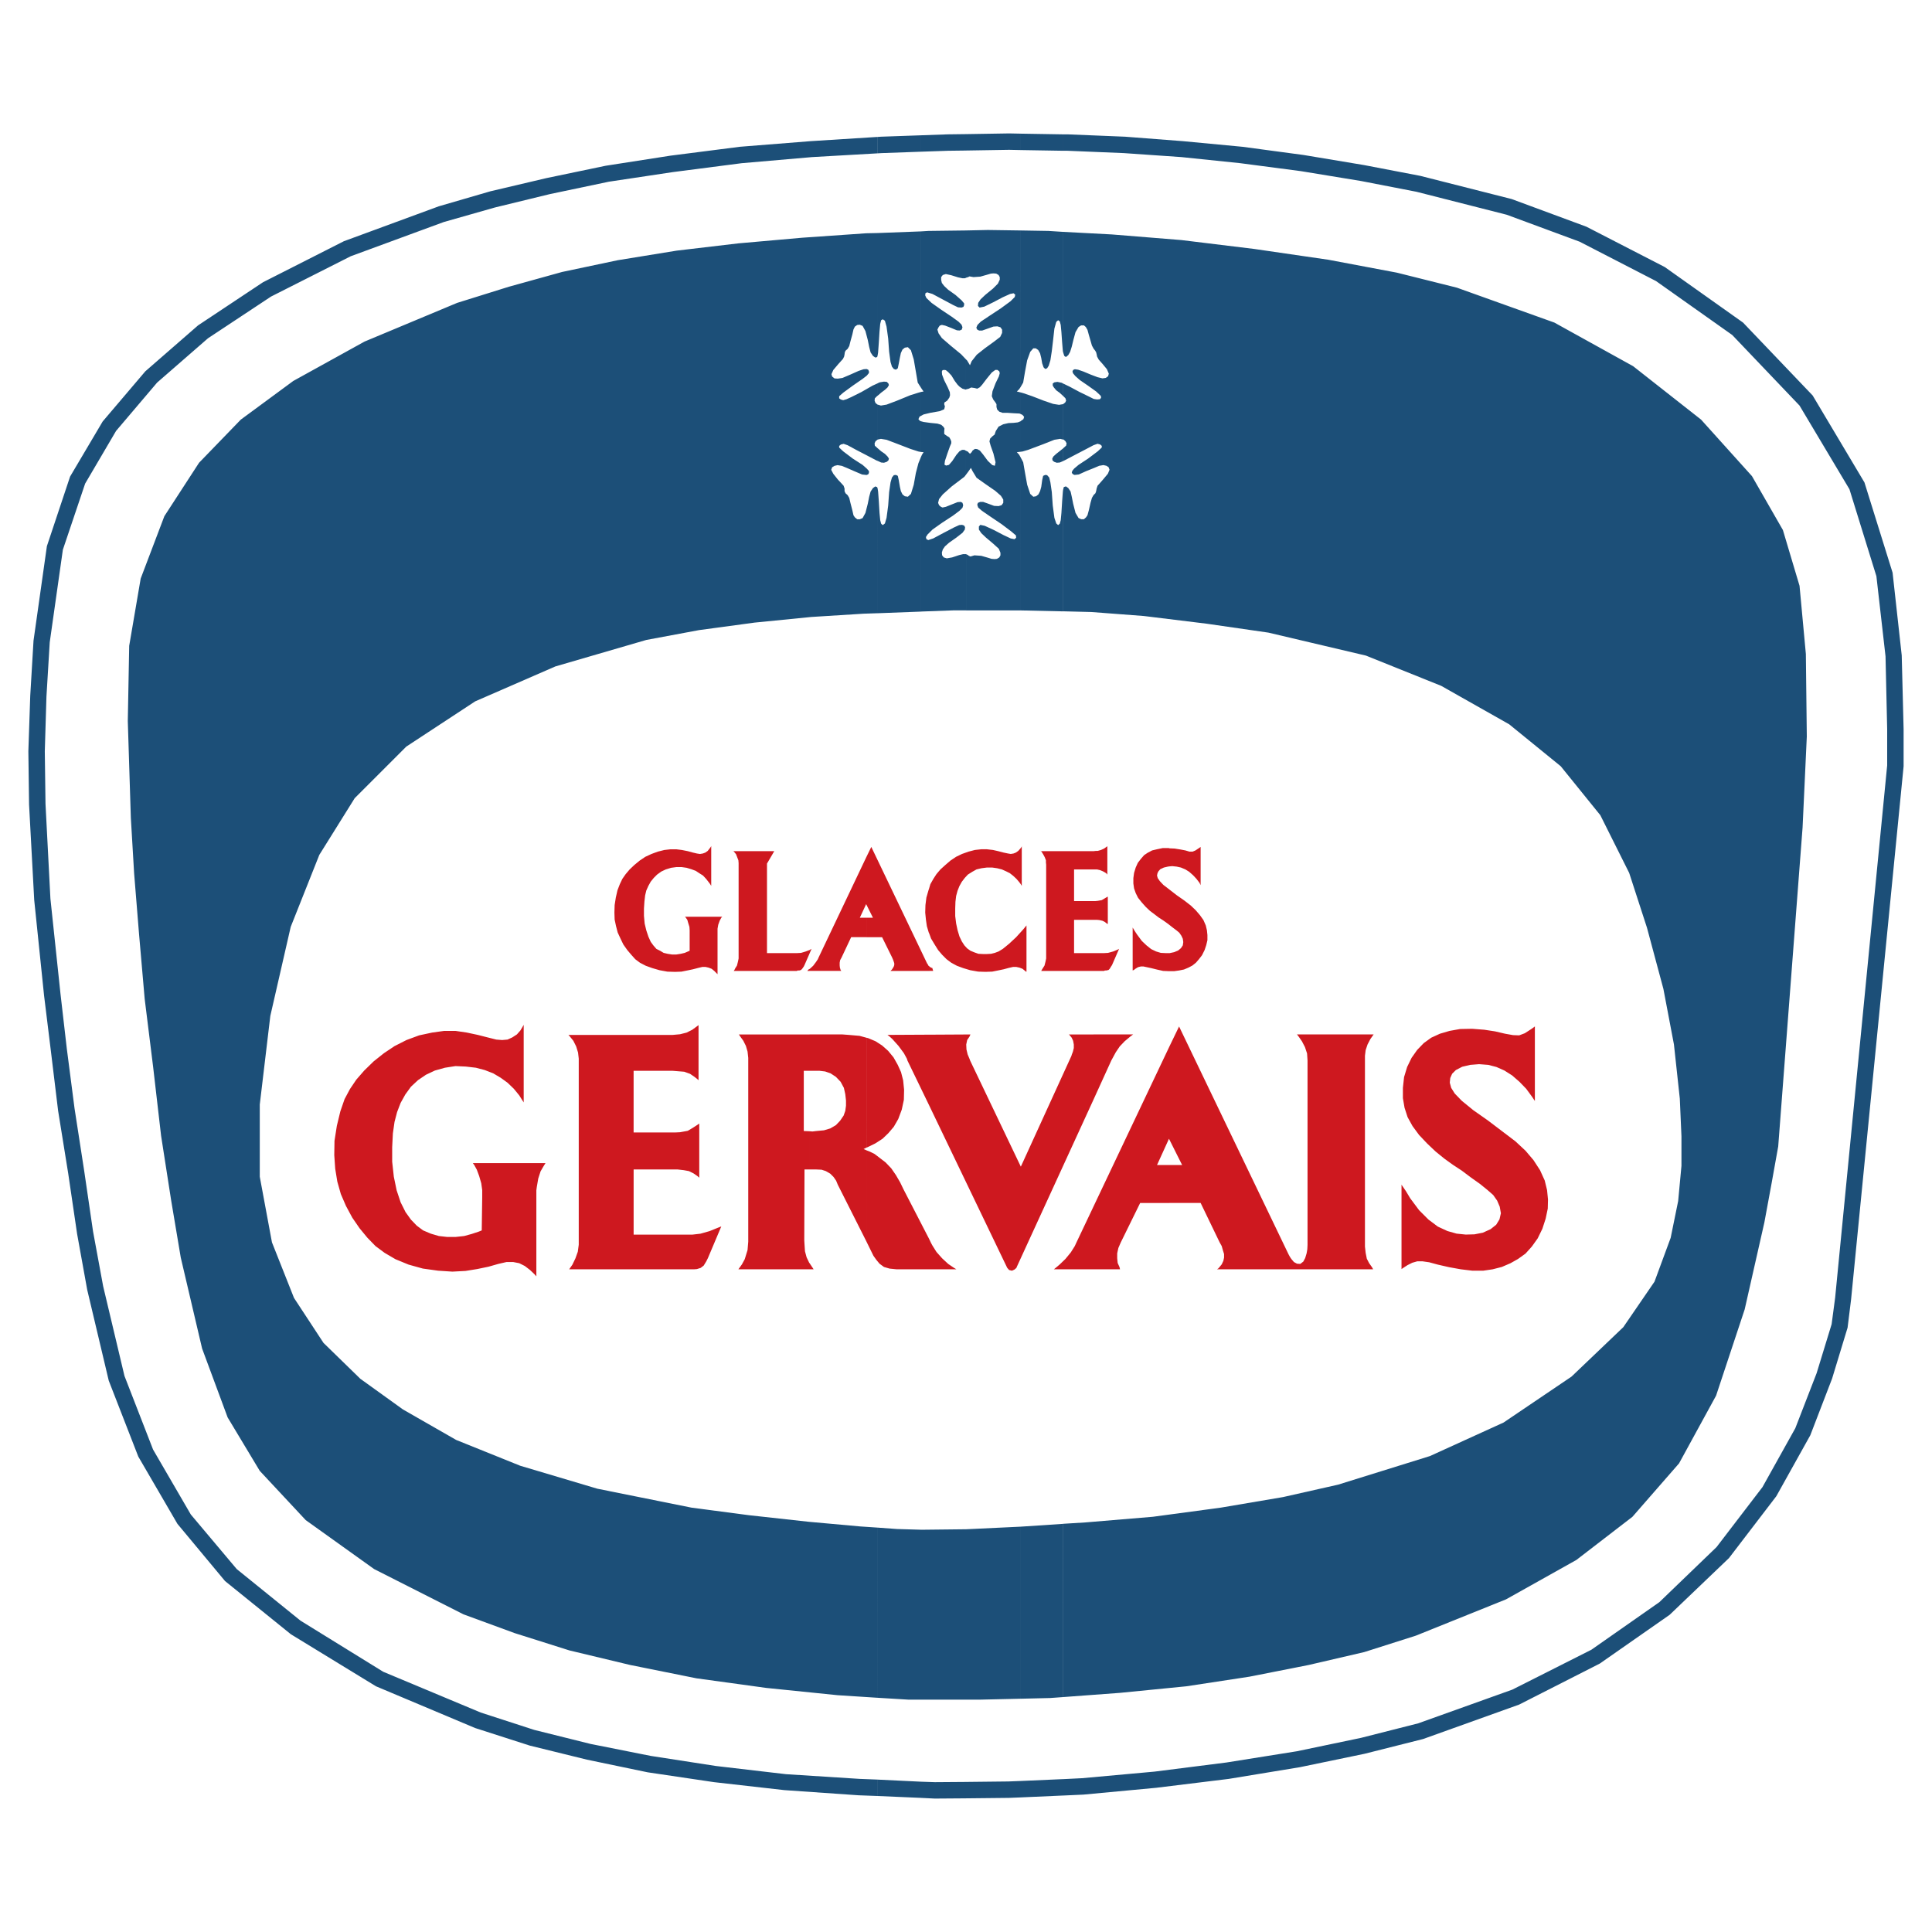
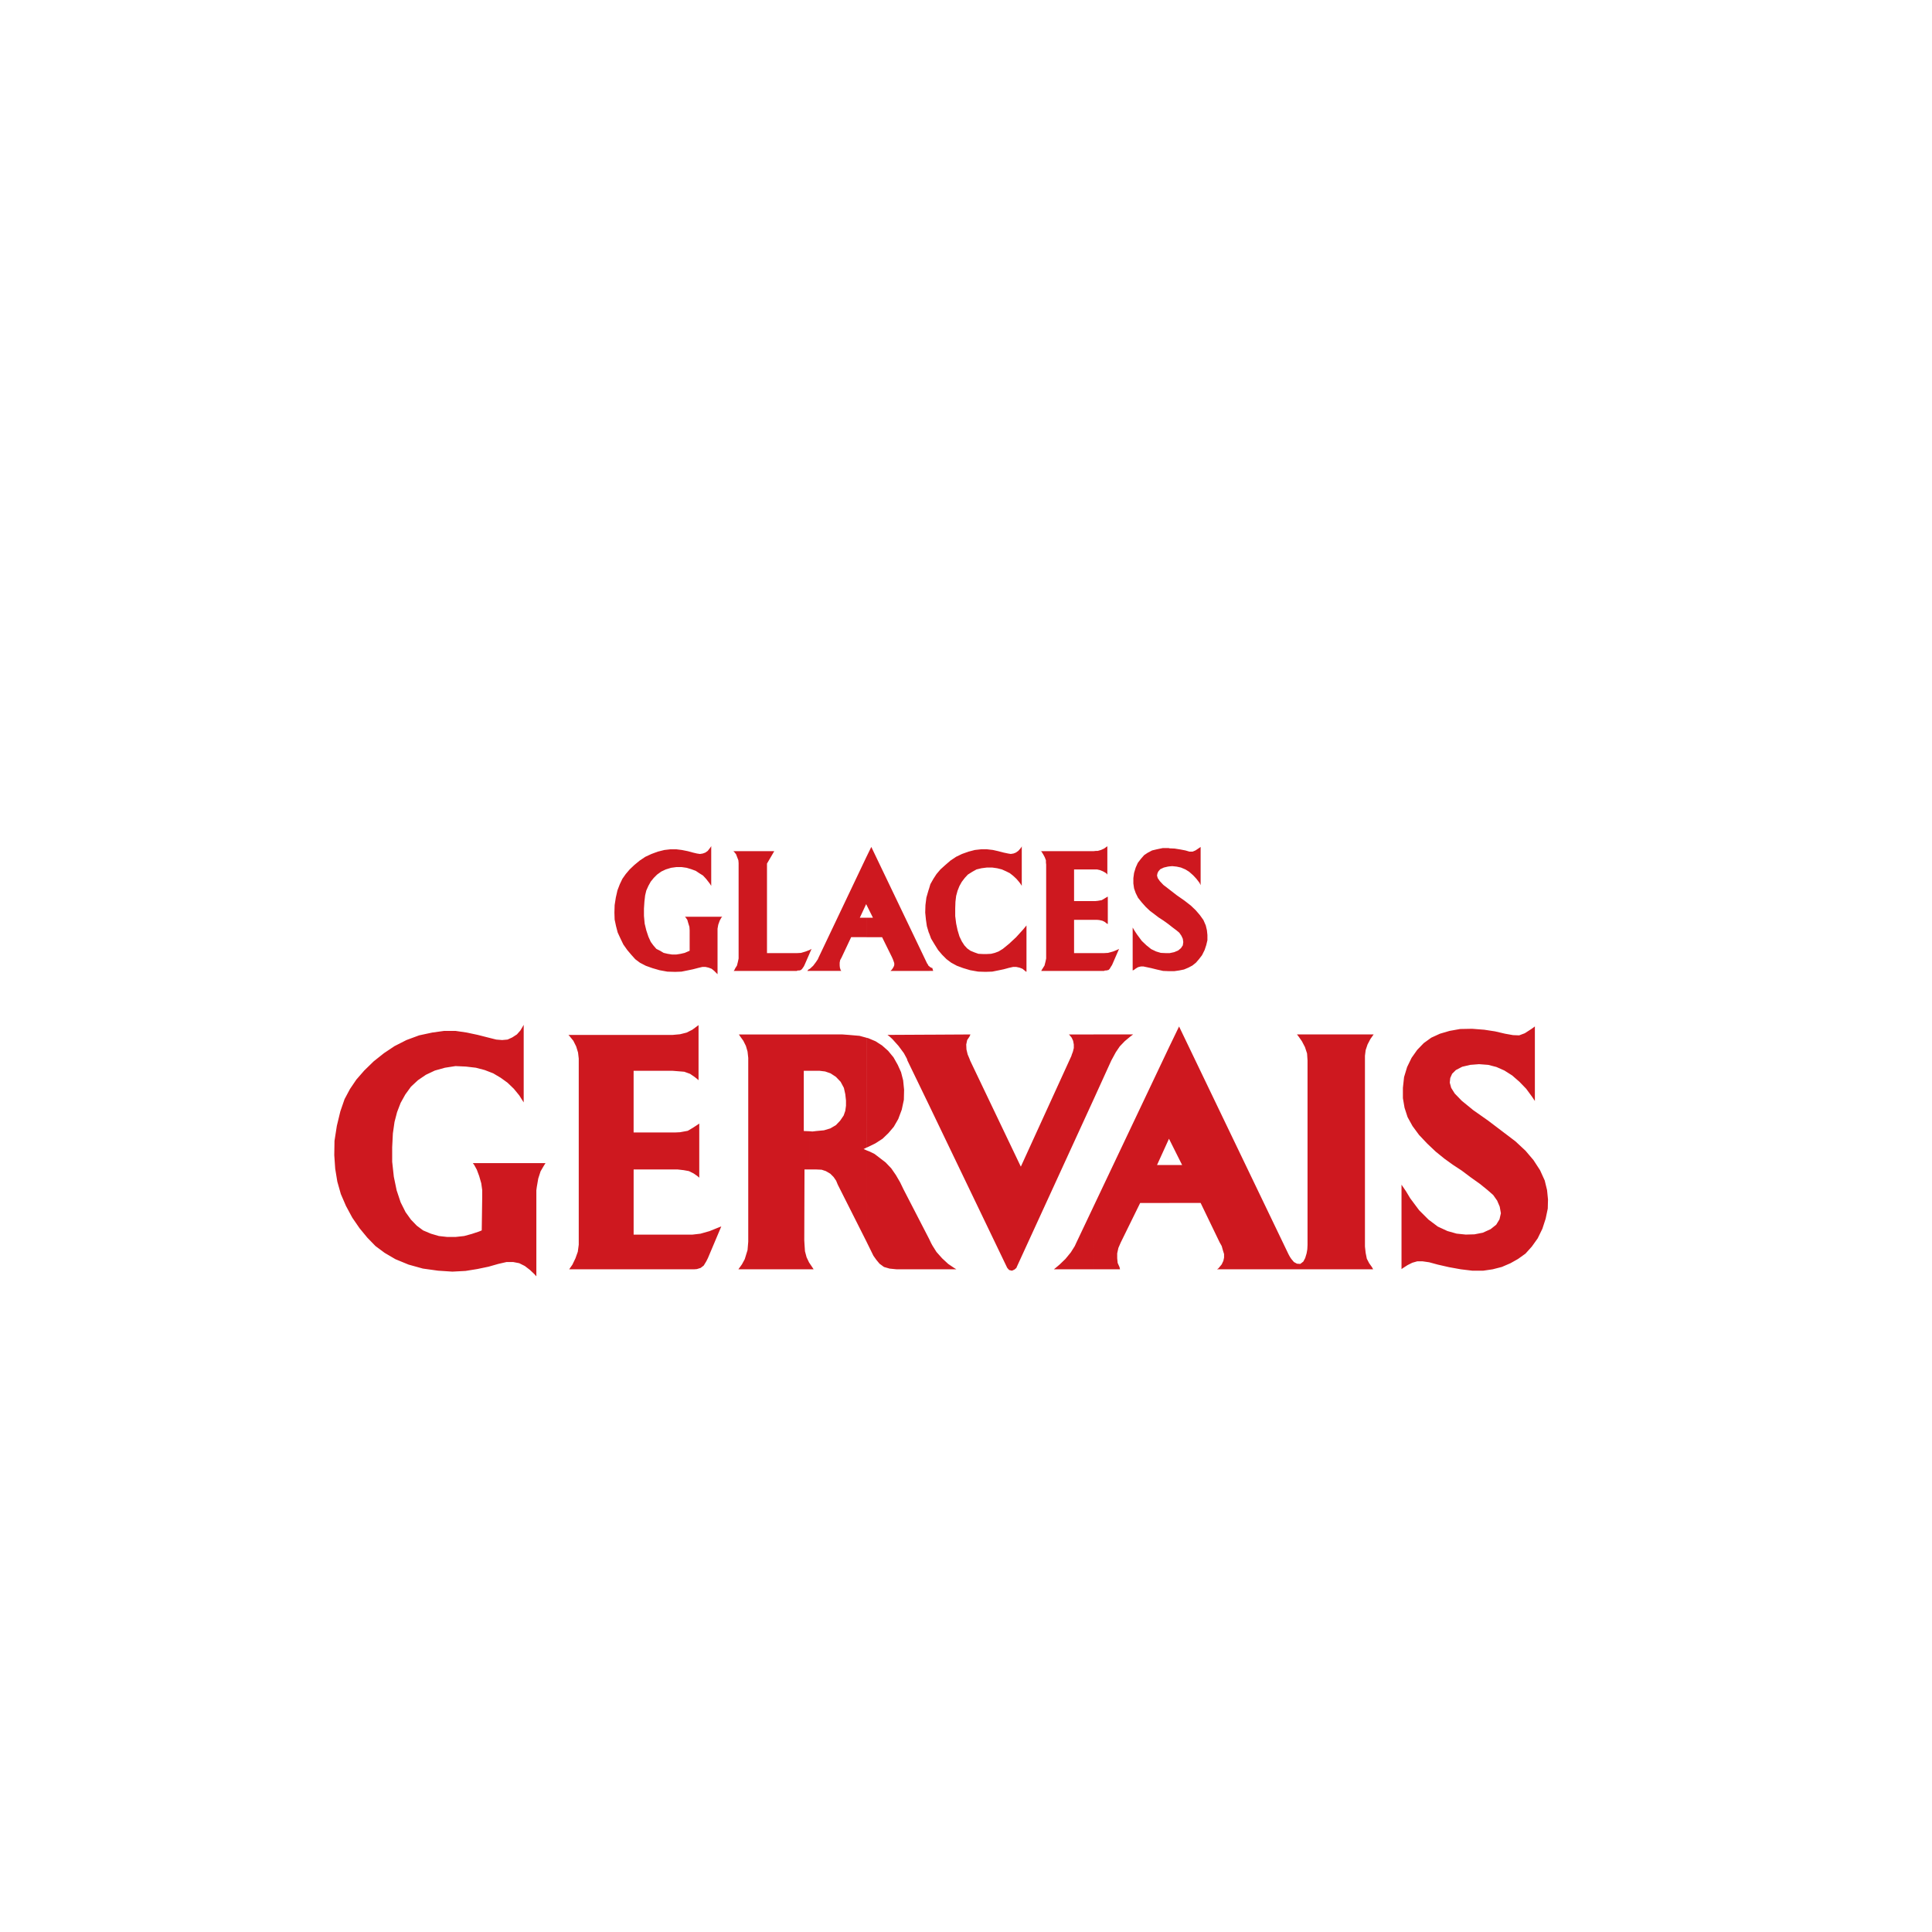
<svg xmlns="http://www.w3.org/2000/svg" version="1.0" id="Layer_1" x="0px" y="0px" width="192.756px" height="192.756px" viewBox="0 0 192.756 192.756" enable-background="new 0 0 192.756 192.756" xml:space="preserve">
  <g>
-     <polygon fill-rule="evenodd" clip-rule="evenodd" fill="#FFFFFF" points="0,0 192.756,0 192.756,192.756 0,192.756 0,0  " />
-     <path fill-rule="evenodd" clip-rule="evenodd" fill="#1C4F78" d="M183.093,129.469l5.191-53.109v-3.602l-0.164-7.273l-0.911-7.998   l-2.689-8.676l-4.981-8.349l-6.712-7.039l-7.601-5.379l-7.623-3.929l-7.273-2.689l-9.004-2.292l-5.542-1.076l-5.987-0.982   l-6.057-0.795l-5.87-0.608l-5.729-0.397l-5.636-0.234h-0.444v-1.637h0.468l5.729,0.234l5.753,0.444l5.94,0.561l6.104,0.819   l6.033,1.006l5.613,1.076l9.12,2.315l7.46,2.76l7.811,4.022l7.812,5.542l6.945,7.273l5.168,8.676l2.807,9.003l0.912,8.255   l0.187,7.367v3.695l-5.238,53.18l-0.351,2.83l-1.544,5.074l-2.175,5.658l-3.391,6.082l-4.724,6.174l-5.917,5.658l-6.969,4.865   l-8.045,4.092l-9.588,3.438l-5.847,1.473l-6.431,1.334l-7.109,1.17l-7.25,0.889l-7.249,0.678l-2.035,0.094v-1.637l1.895-0.094   l7.226-0.656l7.18-0.91l7.039-1.123l6.385-1.334l5.706-1.449l9.401-3.367l7.881-3.977l6.781-4.746l5.707-5.496l4.583-5.986   l3.274-5.871l2.128-5.494l1.497-4.889L183.093,129.469L183.093,129.469z M106.06,169.318l5.683-0.422l6.618-0.654l6.291-0.959   l5.916-1.168l5.543-1.287l5.145-1.637l9.004-3.625l7.016-3.93l5.59-4.303l4.653-5.332l3.695-6.758l2.853-8.605l1.965-8.678   l0.725-3.928l0.655-3.648l2.432-31.828l0.421-9.074l-0.094-8.232l-0.631-6.805l-1.66-5.565l-3.087-5.379l-5.075-5.636l-6.782-5.332   l-7.857-4.35l-9.729-3.484l-5.986-1.497l-6.829-1.287l-7.39-1.076l-7.273-0.888l-6.945-0.562l-4.864-0.257V35.13l0.117,0.374   l0.164,0.117l0.233-0.187l0.188-0.328l0.163-0.515l0.164-0.678l0.21-0.771l0.304-0.515l0.258-0.164h0.28l0.188,0.164l0.164,0.281   l0.14,0.515l0.164,0.561l0.14,0.491l0.164,0.304l0.164,0.21l0.094,0.164l0.047,0.187l0.046,0.234l0.164,0.304l0.374,0.421   l0.444,0.538l0.188,0.445l-0.07,0.257l-0.233,0.164l-0.328,0.046l-0.491-0.117l-0.678-0.257l-0.725-0.304l-0.538-0.187   l-0.327-0.047l-0.164,0.07l-0.07,0.14l0.047,0.188l0.233,0.28l0.444,0.397l0.819,0.562l0.818,0.584l0.468,0.444l0.022,0.187   l-0.116,0.141l-0.281,0.023l-0.327-0.047l-0.562-0.28l-0.865-0.421l-1.005-0.538l-0.632-0.304v1.239l0.234,0.234l0.069,0.234   l-0.093,0.187l-0.211,0.164v3.531h0.047l0.188,0.164l0.116,0.21l-0.047,0.234l-0.233,0.21l-0.07,0.07v1.263l0.141-0.07l0.936-0.491   l1.122-0.584l0.842-0.444l0.397-0.14l0.258,0.07l0.163,0.14v0.164l-0.397,0.374l-0.959,0.725l-0.959,0.631l-0.443,0.374   l-0.188,0.234l-0.047,0.188l0.117,0.14l0.163,0.07l0.421-0.047l0.726-0.328l0.818-0.328l0.491-0.21l0.421-0.07l0.304,0.07   l0.211,0.14l0.094,0.257l-0.164,0.397l-0.468,0.561l-0.327,0.375l-0.234,0.257l-0.093,0.28l-0.047,0.257l-0.07,0.21l-0.188,0.188   l-0.164,0.28l-0.14,0.491l-0.164,0.725l-0.14,0.514l-0.141,0.21l-0.211,0.187h-0.28l-0.258-0.117l-0.304-0.514l-0.233-0.912   l-0.141-0.702l-0.116-0.515l-0.234-0.351l-0.233-0.164l-0.211,0.07l-0.07,0.281v12.114l2.807,0.07l5.238,0.397l6.291,0.771   l6.15,0.889l9.729,2.292l7.507,3.017l6.781,3.835l5.146,4.186l3.952,4.888l2.876,5.753l1.777,5.472l1.638,6.104l1.052,5.543   l0.585,5.4l0.164,3.766v2.947l-0.328,3.508l-0.748,3.672l-1.613,4.373l-3.111,4.537l-5.168,4.934l-6.781,4.584l-7.343,3.344   l-9.168,2.854l-5.495,1.24l-6.198,1.051l-6.781,0.912l-6.712,0.562l-2.245,0.139V169.318L106.06,169.318z M106.06,15.042   l-4.232-0.07v-1.637l4.232,0.07V15.042L106.06,15.042z M101.827,177.689l4.232-0.186v1.637l-4.232,0.188V177.689L101.827,177.689z    M106.06,23.133V35.13l-0.023-0.117l-0.07-0.865l-0.07-1.006l-0.069-0.725l-0.094-0.351l-0.164-0.117l-0.187,0.164l-0.188,0.678   l-0.117,1.053l-0.141,1.192l-0.14,0.912l-0.164,0.538l-0.163,0.257l-0.188,0.07l-0.164-0.164l-0.14-0.397l-0.094-0.538   l-0.117-0.467l-0.187-0.328l-0.234-0.164h-0.257l-0.305,0.351l-0.304,0.842l-0.211,1.123l-0.187,1.099l-0.257,0.444V22.993   l2.782,0.047L106.06,23.133L106.06,23.133z M106.06,38.264l-0.117-0.07l-0.444-0.094l-0.304,0.046l-0.164,0.117v0.21l0.117,0.187   l0.234,0.281l0.351,0.257l0.327,0.304V38.264L106.06,38.264z M106.06,40.322v3.531l-0.28-0.07l-0.585,0.093l-1.122,0.444   l-1.497,0.562l-0.562,0.164l-0.187,0.023v-3.04l0.047-0.047l0.233-0.164l0.07-0.234l-0.164-0.188l-0.187-0.093v-2.151l0.257,0.07   l0.889,0.304l1.146,0.444l0.959,0.328l0.585,0.093L106.06,40.322L106.06,40.322z M106.06,44.742l-0.351,0.281l-0.327,0.257   l-0.281,0.257l-0.116,0.21l0.023,0.187l0.163,0.14l0.258,0.094l0.304-0.023l0.327-0.14V44.742L106.06,44.742z M106.06,48.881   v12.114l-4.21-0.094h-0.022V45.63l0.257,0.492l0.187,1.075l0.211,1.169l0.304,0.912l0.305,0.281l0.28-0.047l0.234-0.187   l0.163-0.328l0.117-0.421l0.094-0.678l0.094-0.421l0.21-0.093l0.188,0.023l0.21,0.234l0.117,0.491l0.14,0.959l0.094,1.333   l0.164,1.24l0.188,0.562l0.187,0.164l0.164-0.141l0.094-0.351l0.069-0.725l0.07-1.169l0.07-0.959L106.06,48.881L106.06,48.881z    M106.06,152.035v17.283l-1.286,0.094l-2.946,0.07v-17.166l0.351-0.023L106.06,152.035L106.06,152.035z M101.827,14.972   l-1.146-0.024l-4.303,0.07v-1.637l4.303-0.07l1.146,0.023V14.972L101.827,14.972z M96.378,177.783l4.232-0.047l1.217-0.047v1.639   l-1.17,0.047l-4.279,0.045V177.783L96.378,177.783z M101.827,22.993v15.622l-0.141,0.211l-0.234,0.233l0.375,0.094v2.151   l-0.117-0.047l-0.491-0.023l-0.701-0.046h-0.491l-0.328-0.117l-0.21-0.21l-0.07-0.257v-0.281l-0.117-0.188l-0.21-0.28l-0.141-0.328   l0.07-0.491l0.304-0.795l0.328-0.678l0.093-0.327l-0.047-0.188l-0.187-0.14h-0.211l-0.351,0.257l-0.515,0.631l-0.444,0.584   l-0.233,0.257L97.5,38.779l-0.281-0.07l-0.327-0.047l-0.234,0.117l-0.281,0.07v-2.993l0.117,0.117l0.281,0.468l0.164-0.397   l0.515-0.655l0.795-0.631l0.935-0.678l0.608-0.468l0.188-0.398v-0.327l-0.164-0.234l-0.304-0.093l-0.397,0.023l-0.655,0.233   l-0.468,0.164h-0.304L97.5,32.885l-0.093-0.187l0.117-0.28l0.328-0.328l0.842-0.562l1.169-0.771l0.959-0.702l0.421-0.421   l0.047-0.234l-0.164-0.14l-0.351,0.07l-0.725,0.327l-0.982,0.515l-0.865,0.421l-0.468,0.094l-0.164-0.164l0.024-0.304l0.234-0.351   l0.468-0.444l0.771-0.631l0.491-0.491l0.187-0.397v-0.257l-0.116-0.21l-0.234-0.14l-0.28-0.023l-0.257,0.023l-0.398,0.117   L97.805,27.6l-0.679,0.047l-0.397-0.07l-0.14,0.07l-0.164,0.047l-0.047,0.023v-4.724l2.175-0.047L101.827,22.993L101.827,22.993z    M101.827,42.029v3.04l-0.375,0.047l0.234,0.257l0.141,0.257v15.271h-5.449v-5.612l0.164,0.07l0.117,0.094l0.164,0.07l0.397-0.117   l0.679,0.047l0.654,0.187l0.374,0.117l0.305,0.023l0.233-0.023l0.233-0.141l0.117-0.21v-0.257l-0.163-0.397l-0.538-0.491   l-0.749-0.632l-0.467-0.444l-0.234-0.351v-0.304l0.141-0.164l0.444,0.094l0.912,0.421l0.981,0.514l0.702,0.328l0.374,0.07   l0.164-0.141l-0.023-0.234l-0.468-0.397l-0.959-0.725l-1.146-0.772l-0.818-0.562l-0.375-0.327L97.5,50.354l0.07-0.187l0.234-0.094   h0.28l0.468,0.164l0.631,0.234l0.445,0.023l0.304-0.093l0.164-0.234V49.84l-0.234-0.375l-0.562-0.491l-0.981-0.679l-0.889-0.631   l-0.397-0.655l-0.164-0.328l-0.28,0.398l-0.211,0.281v-2.385l0.164,0.07l0.234,0.234l0.164-0.164l0.094-0.164l0.234-0.164   l0.234,0.023l0.257,0.14l0.327,0.398l0.468,0.631l0.444,0.421l0.258,0.07l0.069-0.351l-0.21-0.866l-0.281-0.795l-0.116-0.421   l0.07-0.281l0.233-0.233l0.211-0.165l0.116-0.351l0.281-0.444l0.468-0.234l0.514-0.117l0.515-0.023l0.421-0.047L101.827,42.029   L101.827,42.029z M101.827,152.316v17.166l-4.163,0.094h-1.286v-17.002l0.491-0.023L101.827,152.316L101.827,152.316z    M96.378,15.019l-1.777,0.023l-2.713,0.093v-1.637l2.666-0.094l1.824-0.023V15.019L96.378,15.019z M91.888,177.76l1.38,0.047   l3.11-0.023v1.637l-3.11,0.023l-1.38-0.068V177.76L91.888,177.76z M96.378,22.993v4.724l-0.117,0.046h-0.234l-0.444-0.093   l-0.678-0.211l-0.538-0.117l-0.304,0.094l-0.164,0.21v0.28l0.07,0.304l0.234,0.304l0.397,0.374l0.725,0.515l0.608,0.538   l0.257,0.304v0.188l-0.07,0.163l-0.188,0.07l-0.351-0.023l-0.491-0.234l-1.006-0.538l-1.052-0.562l-0.538-0.163l-0.164,0.093   l-0.023,0.21l0.117,0.257l0.515,0.491l0.958,0.678l1.052,0.702l0.679,0.491l0.304,0.304l0.093,0.257l-0.07,0.234l-0.21,0.094   l-0.281-0.023l-0.561-0.234l-0.608-0.234l-0.327-0.07l-0.21,0.07l-0.117,0.164l-0.117,0.234l0.117,0.374l0.327,0.468l0.865,0.749   l1.052,0.865l0.491,0.515v2.993l-0.023,0.023l-0.328-0.093l-0.28-0.188l-0.21-0.21l-0.281-0.374l-0.327-0.538l-0.328-0.351   l-0.234-0.187l-0.164-0.023l-0.164,0.023l-0.07,0.14l0.024,0.304l0.21,0.562l0.351,0.701l0.211,0.491l0.023,0.304l-0.07,0.233   l-0.21,0.304l-0.281,0.187l-0.023,0.164l0.07,0.233l-0.07,0.281l-0.444,0.188l-0.936,0.164l-0.678,0.164l-0.257,0.141v-2.386   l0.257-0.047l-0.164-0.233l-0.094-0.141V23.086l0.749-0.046L96.378,22.993L96.378,22.993z M96.378,44.976v2.385l-0.164,0.21   l-1.263,0.959l-0.888,0.795l-0.374,0.468l-0.094,0.374l0.094,0.234l0.187,0.164l0.164,0.07l0.327-0.07l0.584-0.234l0.585-0.233   l0.328-0.024l0.163,0.094l0.07,0.234l-0.07,0.257l-0.304,0.304l-0.655,0.491l-1.075,0.702l-0.959,0.678l-0.491,0.491l-0.164,0.257   l0.047,0.21l0.188,0.093l0.491-0.164l1.052-0.562l1.029-0.538l0.515-0.234l0.28-0.023l0.21,0.07l0.094,0.164l-0.023,0.234   l-0.234,0.327l-0.631,0.491l-0.702,0.491l-0.421,0.374l-0.21,0.304l-0.094,0.304l0.024,0.28l0.163,0.21l0.304,0.094l0.538-0.094   l0.702-0.233l0.397-0.094h0.258h0.023v5.612h-1.286l-3.204,0.117V45.584l0.094-0.211l0.164-0.257l-0.257-0.023v-3.063l0.257,0.07   l0.678,0.093l0.702,0.07l0.374,0.117l0.234,0.21l0.094,0.164l-0.023,0.257v0.281l0.117,0.094l0.21,0.141l0.188,0.117l0.117,0.21   l0.07,0.188v0.187l-0.14,0.327l-0.257,0.725l-0.234,0.702l-0.047,0.375l0.164,0.093l0.281-0.07l0.327-0.374l0.421-0.632   l0.304-0.351l0.257-0.14h0.234L96.378,44.976L96.378,44.976z M96.378,152.574v17.002h-4.49v-16.955h0.257L96.378,152.574   L96.378,152.574z M91.888,15.135l-3.929,0.141l-0.397,0.023v-1.637l0.328-0.023l3.999-0.14V15.135L91.888,15.135z M87.562,177.551   l4.326,0.209v1.615l-4.326-0.188V177.551L87.562,177.551z M91.888,23.086v15.599l-0.327-0.515l-0.187-1.099l-0.21-1.216   l-0.281-0.912l-0.304-0.304l-0.304,0.047l-0.234,0.187l-0.163,0.351l-0.094,0.445L89.666,36.3l-0.093,0.444l-0.187,0.14l-0.21-0.07   l-0.187-0.234l-0.141-0.467l-0.14-1.029l-0.094-1.31l-0.164-1.192l-0.164-0.585l-0.211-0.14l-0.164,0.094l-0.093,0.374l-0.07,0.771   l-0.07,1.123l-0.07,0.959l-0.047,0.28V23.25L91.888,23.086L91.888,23.086z M91.888,39.106v2.386l-0.14,0.07l-0.117,0.257   l0.141,0.164l0.117,0.047v3.063l-0.257-0.047l-0.795-0.257l-1.333-0.514l-1.052-0.398l-0.561-0.093l-0.328,0.07v-3.484l0.328,0.093   l0.561-0.093l1.052-0.398l1.31-0.538l0.818-0.257L91.888,39.106L91.888,39.106z M91.888,45.584v15.435l-4.326,0.164V48.741   l0.047,0.304l0.07,0.959l0.07,1.169l0.07,0.725l0.093,0.351l0.164,0.141l0.211-0.164l0.164-0.562l0.164-1.24l0.094-1.333   l0.14-0.959l0.141-0.491l0.187-0.234l0.21-0.023l0.187,0.093l0.093,0.421l0.117,0.678l0.094,0.421l0.163,0.328l0.234,0.187   l0.304,0.047l0.304-0.281l0.281-0.912l0.21-1.169l0.257-0.982L91.888,45.584L91.888,45.584z M91.888,152.621v16.955h-1.216   l-3.11-0.188V152.41l1.941,0.141L91.888,152.621L91.888,152.621z M87.562,45.981l0.351,0.164l0.281,0.023l0.281-0.094l0.164-0.14   l0.047-0.187l-0.141-0.21l-0.257-0.257l-0.375-0.257l-0.351-0.304V45.981L87.562,45.981z M87.562,39.48l0.351-0.304l0.375-0.281   l0.257-0.234l0.141-0.234l-0.047-0.164l-0.164-0.164l-0.281-0.024l-0.421,0.07l-0.21,0.094V39.48L87.562,39.48z M87.562,15.299   l-6.548,0.375l-7.015,0.608l-6.875,0.889l-6.384,0.959l-5.894,1.239l-5.472,1.333l-5.098,1.45l-9.284,3.414l-7.951,4.022   l-6.291,4.163l-5.075,4.42l-4.092,4.818L8.494,48.25l-2.222,6.595l-1.31,9.237l-0.328,5.425l-0.164,5.449l0.07,5.238l0.491,9.471   l1.005,9.494l0.631,5.473l0.772,5.963l0.958,6.197l0.889,6.08l1.005,5.449l2.128,8.957l2.853,7.344l3.765,6.479l4.583,5.447   l6.361,5.145l8.255,5.1l9.729,4.068l5.332,1.73l5.636,1.404l5.987,1.191l6.501,1.006l6.993,0.818l7.343,0.469l1.801,0.07v1.637   l-1.894-0.07l-7.414-0.516l-7.016-0.795l-6.618-0.982l-6.057-1.262l-5.707-1.404l-5.449-1.752l-9.893-4.164l-8.489-5.191   l-6.571-5.309l-4.748-5.707l-3.905-6.711l-2.947-7.576l-2.151-9.074l-1.006-5.566l-0.888-6.033l-1.006-6.244l-0.725-5.986   l-0.678-5.52l-0.982-9.518l-0.515-9.542l-0.07-5.309l0.188-5.542l0.327-5.496l1.333-9.425l2.315-6.945l3.25-5.496l4.256-5.005   l5.262-4.583l6.478-4.303l8.068-4.093l9.471-3.484l5.145-1.497l5.565-1.31l5.94-1.239l6.454-1.005l6.946-0.889l7.062-0.561   l6.665-0.421V15.299L87.562,15.299z M87.562,23.25l-1.146,0.024l-6.384,0.444l-6.361,0.562l-6.15,0.725l-5.894,0.958l-5.542,1.17   l-5.309,1.473l-5.168,1.613l-9.237,3.859l-7.109,3.929l-5.238,3.858l-4.163,4.303L16.398,51.5l-2.362,6.221l-1.146,6.711   l-0.14,7.507l0.304,9.659l0.328,5.542l0.491,6.057l0.561,6.455l0.842,6.781l0.795,6.875l1.005,6.455l0.959,5.707l2.128,9.072   l2.549,6.877l3.204,5.33l4.583,4.912l6.829,4.887l8.91,4.514l5.098,1.871l5.472,1.73l6.057,1.451l6.618,1.332l6.969,0.959   l7.109,0.725l3.999,0.258V152.41l-1.73-0.117l-5.168-0.467l-5.94-0.654l-5.706-0.75l-9.424-1.895l-7.694-2.291l-6.384-2.572   l-5.309-3.041l-4.256-3.062l-3.672-3.578l-2.946-4.49l-2.198-5.543l-1.216-6.547v-7.203l1.052-8.84l2.035-8.887l2.853-7.18   l3.531-5.659l5.145-5.145l6.875-4.514l7.998-3.484l9.074-2.643l5.262-0.982l5.542-0.749l5.659-0.562l5.215-0.327l1.403-0.047   V48.741l-0.047-0.14l-0.187-0.07l-0.234,0.164l-0.234,0.351l-0.14,0.515l-0.141,0.702l-0.234,0.912l-0.281,0.514l-0.28,0.117   h-0.257l-0.234-0.187l-0.14-0.21l-0.117-0.514l-0.188-0.725l-0.117-0.491l-0.164-0.28l-0.21-0.188l-0.094-0.21v-0.257l-0.094-0.28   l-0.234-0.257l-0.351-0.375l-0.444-0.561l-0.21-0.397l0.094-0.257l0.233-0.14l0.304-0.07l0.421,0.07l0.515,0.21l0.749,0.328   l0.771,0.328l0.444,0.047l0.164-0.07l0.07-0.14v-0.188l-0.21-0.234l-0.421-0.374l-0.981-0.631l-0.959-0.725l-0.398-0.374v-0.164   l0.164-0.14l0.28-0.07l0.398,0.14l0.818,0.444l1.123,0.584l0.936,0.491l0.117,0.047v-1.263l-0.047-0.047l-0.233-0.21l-0.023-0.234   l0.093-0.21l0.21-0.164v-3.484l-0.21-0.164l-0.093-0.234l0.023-0.234l0.233-0.234l0.047-0.023v-1.24l-0.515,0.234l-1.099,0.631   l-0.982,0.491l-0.515,0.234l-0.327,0.093l-0.234-0.07l-0.164-0.117v-0.21l0.398-0.351l0.959-0.702l0.981-0.678l0.421-0.328   l0.21-0.257v-0.164l-0.07-0.164l-0.164-0.07l-0.304,0.023l-0.491,0.164l-0.842,0.375l-0.771,0.328l-0.468,0.07l-0.328-0.023   l-0.233-0.187l-0.07-0.234l0.187-0.421l0.515-0.608l0.444-0.491l0.117-0.234l0.047-0.234l0.023-0.187l0.07-0.164l0.21-0.187   l0.164-0.28l0.117-0.468l0.188-0.678l0.117-0.515l0.14-0.28l0.234-0.164l0.257-0.024l0.28,0.117l0.281,0.515l0.234,0.888   l0.141,0.702l0.14,0.538l0.234,0.351l0.234,0.164l0.187-0.047l0.047-0.164V23.25L87.562,23.25z" />
    <path fill-rule="evenodd" clip-rule="evenodd" fill="#CE181F" d="M116.677,120.021v-3.789h1.263l-1.263-2.525v-9.309l0.959-1.986   l10.921,22.73l0.141,0.258l0.14,0.209l0.258,0.305l0.304,0.164l0.328,0.023l0.304-0.234l0.187-0.352l0.141-0.467l0.07-0.398   l0.023-0.443v-0.188v-17.844v-0.373l-0.047-0.701l-0.21-0.633l-0.305-0.584l-0.327-0.469l-0.164-0.209h7.647l-0.164,0.232   l-0.163,0.234l-0.281,0.539l-0.187,0.561l-0.07,0.561v0.609v0.326v17.445v0.328v0.328l0.07,0.631l0.117,0.584l0.233,0.445   l0.28,0.396l0.117,0.211h-15.574l0.14-0.094l0.117-0.141l0.21-0.256l0.164-0.352l0.07-0.326v-0.352l-0.117-0.375l-0.117-0.42   l-0.21-0.375l-1.895-3.928H116.677L116.677,120.021z M116.677,96.893v-1.801h0.023l0.444-0.094l0.397-0.164l0.281-0.234   l0.187-0.281l0.047-0.327l-0.047-0.328l-0.141-0.304l-0.21-0.304l-0.28-0.234l-0.375-0.281l-0.327-0.257v-3.531l0.725,0.562   l0.771,0.538l0.632,0.491l0.491,0.468l0.421,0.491l0.351,0.491l0.234,0.538l0.116,0.491l0.048,0.468v0.514l-0.117,0.491   l-0.164,0.491l-0.257,0.515l-0.305,0.397l-0.304,0.351l-0.351,0.281l-0.397,0.21l-0.444,0.187l-0.468,0.094l-0.491,0.07H116.677   L116.677,96.893z M116.677,86.439v-1.801l0.515,0.023l0.585,0.093l0.49,0.094l0.398,0.117h0.327l0.28-0.117l0.351-0.234   l0.164-0.117v3.812l-0.117-0.234l-0.304-0.397l-0.327-0.351l-0.397-0.351l-0.375-0.234l-0.443-0.187l-0.422-0.093l-0.444-0.047   L116.677,86.439L116.677,86.439z M139.829,118.197v8.418l0.21-0.141l0.397-0.256l0.468-0.234l0.491-0.141h0.538l0.655,0.094   l0.864,0.234l1.123,0.256l1.169,0.211l1.17,0.141h1.052l0.959-0.141l0.912-0.234l0.865-0.373l0.748-0.422l0.749-0.537l0.631-0.701   l0.585-0.818l0.468-0.959l0.327-1.006l0.211-1.006l0.023-0.912l-0.094-0.936l-0.234-0.959l-0.468-1.029l-0.654-1.004l-0.795-0.936   l-1.006-0.936l-1.263-0.959l-1.45-1.1l-1.497-1.053l-1.146-0.936l-0.701-0.725l-0.351-0.561l-0.141-0.516l0.047-0.467l0.187-0.422   l0.374-0.373l0.632-0.328l0.795-0.188l0.889-0.07l0.912,0.07l0.818,0.211l0.795,0.352l0.772,0.49l0.725,0.631l0.679,0.701   l0.584,0.797l0.281,0.42v-7.436l-0.352,0.256l-0.654,0.422l-0.562,0.211l-0.607-0.023l-0.796-0.141l-1.005-0.234l-1.076-0.164   l-1.216-0.094l-1.192,0.023l-1.053,0.188l-0.959,0.281l-0.865,0.396l-0.748,0.539l-0.655,0.678l-0.562,0.795l-0.443,0.912   l-0.305,1.006l-0.117,1.076v1.029l0.164,0.957l0.304,0.936l0.491,0.889l0.655,0.889l0.818,0.865l0.842,0.797l0.865,0.701   l0.842,0.607l0.889,0.584l0.936,0.703l0.889,0.631l0.748,0.607l0.562,0.492l0.397,0.561l0.258,0.607l0.116,0.654l-0.14,0.609   l-0.328,0.537l-0.562,0.445l-0.771,0.35l-0.842,0.164l-0.865,0.023l-0.912-0.094l-0.912-0.258l-0.959-0.443l-0.935-0.701   l-0.936-0.936l-0.889-1.193l-0.421-0.701L139.829,118.197L139.829,118.197z M116.677,84.638v1.801l-0.164,0.023l-0.397,0.093   l-0.351,0.164l-0.187,0.21l-0.094,0.187l-0.047,0.234l0.07,0.257l0.21,0.304l0.352,0.375l0.607,0.467v3.531l-0.117-0.093   l-0.49-0.351l-0.469-0.304l-0.397-0.304l-0.468-0.351l-0.421-0.397l-0.397-0.445l-0.374-0.468l-0.233-0.468l-0.164-0.467   l-0.07-0.491v-0.538l0.07-0.514l0.164-0.538l0.21-0.468l0.305-0.397l0.327-0.375l0.351-0.234l0.444-0.234l0.491-0.117l0.562-0.117   h0.607L116.677,84.638L116.677,84.638z M116.677,95.092v1.801h-0.047l-0.585-0.024l-0.631-0.14l-0.562-0.14l-0.444-0.094   l-0.327-0.07h-0.257l-0.281,0.07l-0.233,0.14l-0.188,0.141l-0.116,0.047v-4.28l0.21,0.351l0.233,0.351l0.468,0.631l0.468,0.444   l0.468,0.374l0.491,0.234l0.468,0.141l0.468,0.023H116.677L116.677,95.092z M116.677,104.398v9.309l-0.047-0.094l-1.192,2.619   h1.239v3.789h-2.923l-1.941,3.951l-0.233,0.539l-0.117,0.537v0.49l0.047,0.469l0.187,0.42l0.047,0.211H109.1v-6.268   L116.677,104.398L116.677,104.398z M109.1,109.707l1.777-3.904l0.141-0.258l0.304-0.561l0.397-0.586l0.491-0.514l0.562-0.469   l0.28-0.209H109.1V109.707L109.1,109.707z M109.1,96.869v-1.777h0.865h0.188l0.397-0.023l0.515-0.141l0.397-0.164l0.187-0.093   l-0.701,1.613l-0.094,0.141l-0.14,0.234l-0.117,0.117l-0.211,0.047h-0.14l-0.094,0.046H109.1L109.1,96.869z M109.1,91.771V89.9   h0.188l0.233-0.023l0.397-0.07l0.281-0.164l0.233-0.14l0.094-0.047v2.736l-0.094-0.047l-0.21-0.164l-0.234-0.117l-0.304-0.07   l-0.257-0.024H109.1L109.1,91.771z M109.1,86.743v-1.824h0.023l0.211-0.024h0.187l0.327-0.093l0.305-0.14l0.233-0.164l0.094-0.07   v2.83l-0.094-0.117l-0.14-0.094l-0.211-0.117l-0.28-0.117l-0.305-0.07h-0.28H109.1L109.1,86.743z M109.1,84.919v1.824h-1.94V89.9   h1.94v1.871h-1.94v3.321h1.94v1.777h-5.215l0.047-0.093l0.117-0.187l0.163-0.257l0.094-0.374l0.07-0.328v-0.093v-9.284   l-0.023-0.188v-0.234l-0.117-0.304l-0.163-0.304l-0.164-0.257l-0.141-0.117l0.07,0.07H109.1L109.1,84.919z M109.1,103.207v6.5   l-7.647,16.674l-0.046,0.117l-0.188,0.164l-0.257,0.117l-0.281-0.07l-0.187-0.211l-0.047-0.094l-7.741-16.111v-7.062l4.116-0.023   l-0.094,0.209l-0.234,0.352l-0.093,0.445l0.023,0.49l0.117,0.49l0.187,0.445l0.07,0.188l5.051,10.57l5.052-11.062l0.023-0.094   l0.117-0.303l0.094-0.375v-0.35l-0.07-0.375l-0.141-0.305l-0.187-0.232l-0.094-0.094H109.1L109.1,103.207z M109.1,120.371   l-1.73,3.648l-0.14,0.305l-0.398,0.631l-0.537,0.654l-0.585,0.562l-0.304,0.256l-0.258,0.211h3.952V120.371L109.1,120.371z    M92.706,126.639h2.713l-0.233-0.141l-0.585-0.396l-0.607-0.562l-0.562-0.631l-0.397-0.631l-0.141-0.258l-0.188-0.396V126.639   L92.706,126.639z M92.706,96.869v-0.468l0.07,0.07l0.164,0.094h0.07l0.094,0.304H92.706L92.706,96.869z M92.706,93.127l0.188,0.515   l0.351,0.584l0.351,0.561l0.398,0.468l0.444,0.444l0.468,0.351l0.561,0.304l0.631,0.234l0.702,0.21l0.795,0.14l0.725,0.023   l0.678-0.023l0.585-0.117l0.561-0.117l0.515-0.14l0.421-0.094h0.305l0.327,0.07l0.304,0.117l0.257,0.21l0.117,0.094l0.023-0.023   v-4.607l-0.327,0.397l-0.701,0.772l-0.702,0.655l-0.631,0.515l-0.421,0.257l-0.374,0.141l-0.375,0.093l-0.421,0.023h-0.397   l-0.444-0.023l-0.398-0.14l-0.397-0.164l-0.328-0.234l-0.28-0.304l-0.257-0.397l-0.234-0.491L95.536,92.8l-0.14-0.655l-0.094-0.748   v-0.749l0.023-0.678l0.07-0.584l0.14-0.515l0.187-0.468l0.234-0.421l0.304-0.397l0.304-0.328l0.445-0.281l0.42-0.234l0.492-0.117   l0.537-0.07h0.538l0.491,0.07l0.468,0.117l0.421,0.188l0.374,0.187l0.327,0.257l0.328,0.304l0.28,0.328l0.141,0.187l0.116,0.187   v-3.976l-0.022,0.094l-0.141,0.187l-0.188,0.21l-0.233,0.164l-0.234,0.094l-0.28,0.046l-0.28-0.046l-0.445-0.094l-0.537-0.14   l-0.515-0.117l-0.608-0.07h-0.561l-0.632,0.07l-0.631,0.164l-0.655,0.233l-0.584,0.281l-0.562,0.374l-0.514,0.444l-0.492,0.444   l-0.397,0.468l-0.304,0.468l-0.304,0.538l-0.117,0.397V93.127L92.706,93.127z M92.706,88.614v4.514l-0.046-0.094l-0.187-0.631   l-0.094-0.655l-0.07-0.702l0.023-0.749l0.094-0.748l0.21-0.725L92.706,88.614L92.706,88.614z M92.706,96.401l-0.07-0.046   l-0.07-0.14l-0.07-0.094L86.93,84.498l-0.491,1.005v4.748l0.655,1.31h-0.655v1.941h1.567l0.982,1.988l0.093,0.21l0.07,0.187   l0.07,0.21v0.187l-0.047,0.141l-0.094,0.164l-0.093,0.14l-0.07,0.07l-0.07,0.07h3.858V96.401L92.706,96.401z M92.706,103.23v7.062   l-2.174-4.49l-0.047-0.164l-0.304-0.561l-0.538-0.727l-0.608-0.678l-0.28-0.258l-0.211-0.162L92.706,103.23L92.706,103.23z    M92.706,123.623v3.016h-3.25l-0.701-0.07l-0.562-0.164l-0.444-0.326l-0.328-0.398l-0.28-0.396l-0.702-1.428v-9.096l0.047,0.023   l0.304,0.117l0.468,0.232l0.491,0.375l0.608,0.467l0.561,0.586l0.468,0.678l0.421,0.725l0.327,0.678L92.706,123.623L92.706,123.623   z M86.439,114.502l0.117-0.047l0.771-0.375l0.725-0.467l0.584-0.561l0.538-0.633l0.444-0.771l0.351-0.936l0.21-0.982l0.023-1.006   l-0.094-0.936l-0.21-0.818l-0.328-0.725l-0.421-0.748l-0.538-0.654l-0.608-0.539l-0.655-0.42l-0.725-0.305l-0.188-0.047V114.502   L86.439,114.502z M86.439,85.503v4.748l-0.023-0.047l-0.631,1.356h0.655v1.941h-1.52l-0.958,2.035l-0.141,0.257l-0.047,0.257v0.281   l0.023,0.21l0.07,0.234l0.07,0.093h-3.18v-0.187l0.07-0.047l0.304-0.28l0.281-0.375l0.187-0.28l0.07-0.164L86.439,85.503   L86.439,85.503z M86.439,103.533v10.969l-0.28,0.141l0.28,0.117v9.096l-2.853-5.658l-0.164-0.398l-0.257-0.373l-0.328-0.328   l-0.444-0.258l-0.421-0.139l-0.561-0.025h-0.374h-0.281v-3.811l0.304,0.023l0.398-0.047l0.748-0.07l0.631-0.188l0.562-0.328   l0.421-0.443l0.351-0.516l0.164-0.467l0.07-0.514v-0.516l-0.07-0.631l-0.14-0.631l-0.327-0.609l-0.468-0.49l-0.538-0.352   l-0.538-0.186l-0.585-0.07H81.06h-0.304v-3.625h3.297l0.631,0.047l1.076,0.094L86.439,103.533L86.439,103.533z M80.756,126.639   v-0.631l0.281,0.42l0.14,0.211H80.756L80.756,126.639z M80.756,95.162l0.21-0.491l-0.164,0.093l-0.047,0.023V95.162L80.756,95.162z    M71.589,97.196v-4.373v-0.164l0.07-0.397l0.141-0.398l0.164-0.304l0.093-0.094h-3.718l0.07,0.07l0.164,0.233l0.094,0.328   l0.117,0.375l0.023,0.351v0.351v1.684l-0.164,0.07l-0.328,0.141l-0.397,0.093l-0.444,0.07h-0.421l-0.444-0.07l-0.397-0.093   l-0.351-0.21l-0.374-0.187l-0.304-0.351l-0.257-0.351l-0.234-0.515l-0.21-0.631l-0.164-0.678l-0.07-0.771v-0.726l0.046-0.701   l0.07-0.608l0.117-0.491l0.21-0.468l0.234-0.421l0.304-0.374l0.328-0.328l0.421-0.304l0.444-0.21l0.538-0.164l0.515-0.07h0.538   l0.491,0.07l0.468,0.141l0.444,0.164l0.351,0.234l0.374,0.234l0.304,0.327l0.257,0.328l0.141,0.187l0.117,0.187v-3.976   l-0.047,0.094l-0.14,0.187l-0.164,0.21l-0.234,0.164l-0.257,0.094l-0.281,0.046l-0.304-0.046l-0.397-0.094l-0.515-0.14   l-0.585-0.117l-0.561-0.07h-0.585l-0.608,0.07l-0.655,0.164l-0.631,0.233l-0.608,0.281l-0.561,0.374l-0.538,0.444l-0.468,0.444   l-0.397,0.468l-0.328,0.468l-0.257,0.538l-0.234,0.608l-0.164,0.725l-0.117,0.748l-0.023,0.749l0.023,0.702l0.14,0.655l0.164,0.631   l0.281,0.608l0.281,0.584l0.397,0.561l0.397,0.468l0.398,0.444l0.468,0.351l0.584,0.304l0.655,0.234l0.725,0.21l0.772,0.14   l0.771,0.023l0.632-0.023l0.584-0.117l0.562-0.117l0.538-0.14l0.397-0.094h0.328l0.304,0.07l0.304,0.117l0.257,0.21l0.234,0.235   L71.589,97.196L71.589,97.196z M80.756,94.788v0.374l-0.491,1.123l-0.07,0.141l-0.164,0.234l-0.117,0.117l-0.164,0.047h-0.188   l-0.047,0.046h-6.314l0.07-0.093l0.093-0.187l0.164-0.257l0.093-0.374l0.07-0.328v-0.093v-9.284v0.07v-0.164v-0.046l-0.023-0.281   l-0.117-0.304l-0.117-0.304l-0.21-0.257l-0.14-0.117l0.07,0.07h4.093l-0.725,1.239v8.934h2.783h0.164l0.445-0.023l0.468-0.141   L80.756,94.788L80.756,94.788z M80.756,96.682l-0.094,0.047l-0.117,0.14h0.21V96.682L80.756,96.682z M80.756,103.207v3.625h-0.562   v6.01l0.562,0.023v3.811h-0.491l-0.023,7.064l0.023,0.396l0.047,0.701l0.164,0.609l0.257,0.537l0.023,0.023v0.631H73.67l0.351-0.49   l0.281-0.516l0.281-0.912l0.07-0.842v-0.373V106.27v-0.373v-0.352l-0.07-0.631l-0.164-0.562l-0.257-0.514l-0.304-0.422   l-0.141-0.209H80.756L80.756,103.207z M53.512,127.34v-8.582l0.047-0.35l0.141-0.82l0.233-0.725l0.328-0.561l0.164-0.258h-7.25   l0.14,0.188l0.257,0.469l0.234,0.631l0.21,0.725l0.094,0.678v0.701l-0.047,3.322l-0.281,0.115l-0.702,0.234l-0.771,0.211   l-0.865,0.094h-0.818l-0.842-0.094l-0.795-0.234l-0.772-0.326l-0.631-0.469L41,121.682l-0.538-0.748l-0.492-0.982l-0.397-1.193   l-0.281-1.355l-0.164-1.498v-1.449l0.07-1.379l0.164-1.146l0.257-0.982l0.351-0.912l0.468-0.842L41,108.422l0.702-0.654   l0.795-0.539l0.889-0.42l1.005-0.281l1.053-0.164l1.029,0.047l1.006,0.117l0.889,0.234l0.841,0.326l0.749,0.445l0.678,0.49   l0.631,0.607l0.538,0.656l0.234,0.373l0.21,0.328v-7.74l-0.093,0.164l-0.234,0.396l-0.351,0.398l-0.468,0.303l-0.468,0.211   l-0.538,0.047l-0.585-0.047l-0.842-0.211l-1.006-0.256l-1.099-0.234l-1.123-0.164h-1.123l-1.193,0.164l-1.31,0.281l-1.263,0.467   l-1.193,0.607l-1.052,0.703l-1.029,0.818l-0.936,0.912l-0.795,0.912l-0.631,0.934l-0.538,1.006l-0.421,1.217l-0.351,1.449   l-0.234,1.498l-0.023,1.426l0.094,1.357l0.21,1.285l0.351,1.24l0.514,1.191l0.631,1.17l0.725,1.053l0.771,0.936l0.818,0.842   l0.913,0.678l1.076,0.631l1.31,0.539l1.426,0.396l1.52,0.211l1.427,0.094l1.31-0.07l1.169-0.188l1.123-0.234l0.982-0.279   l0.819-0.188h0.655l0.608,0.117l0.561,0.281l0.515,0.396l0.444,0.422L53.512,127.34L53.512,127.34z M56.786,126.639H69.11h0.14   l0.281-0.023l0.374-0.117l0.304-0.232l0.257-0.422l0.164-0.328l1.333-3.156l-0.304,0.117l-0.865,0.35l-0.912,0.258l-0.818,0.094   h-0.351h-5.496v-6.502h4.396l0.608,0.07l0.514,0.094l0.468,0.234l0.374,0.258l0.188,0.164v-5.402l-0.164,0.115l-0.468,0.305   l-0.515,0.305l-0.772,0.141l-0.468,0.023h-4.163v-6.15h3.906l0.584,0.047l0.561,0.045l0.584,0.211l0.445,0.305l0.21,0.164   l0.188,0.164v-5.496l-0.188,0.141l-0.444,0.326l-0.562,0.281l-0.655,0.164l-0.771,0.07h-10.36l-0.141-0.141l0.234,0.234l0.397,0.49   l0.281,0.561l0.187,0.609l0.07,0.607v0.047v0.303v-0.092v18.146v0.164l-0.094,0.701l-0.234,0.654l-0.304,0.633l-0.21,0.303   L56.786,126.639L56.786,126.639z" />
  </g>
</svg>